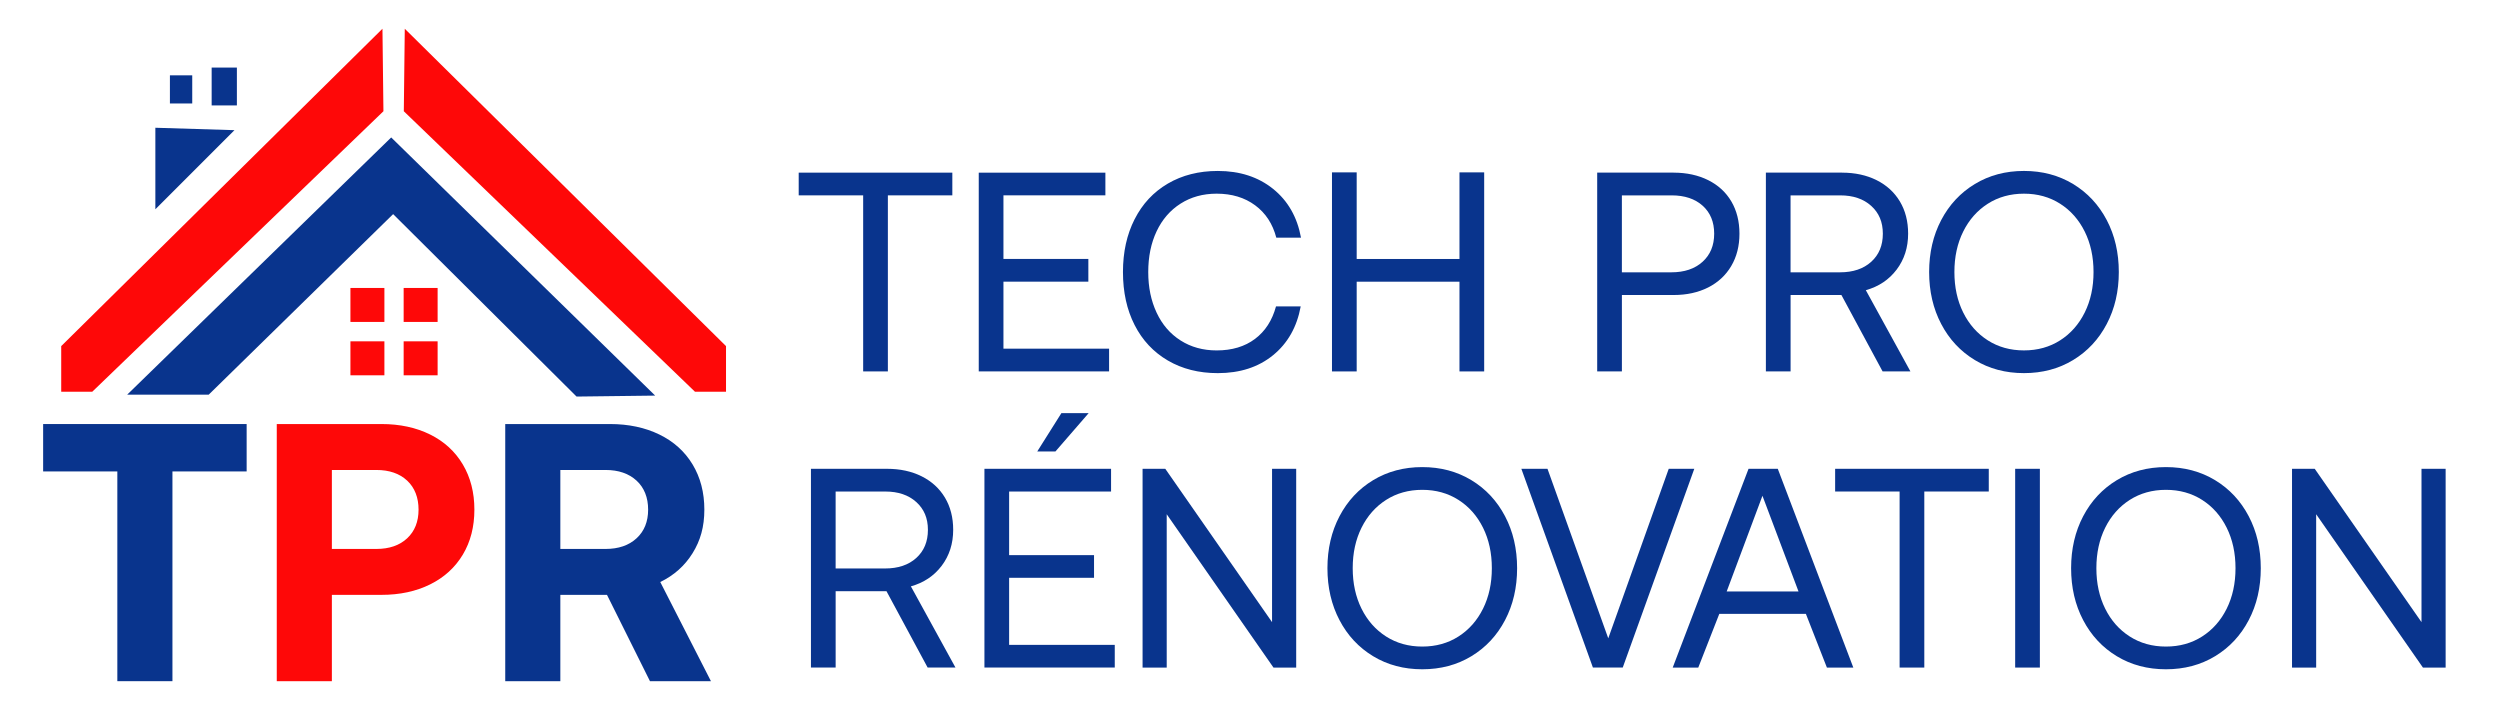
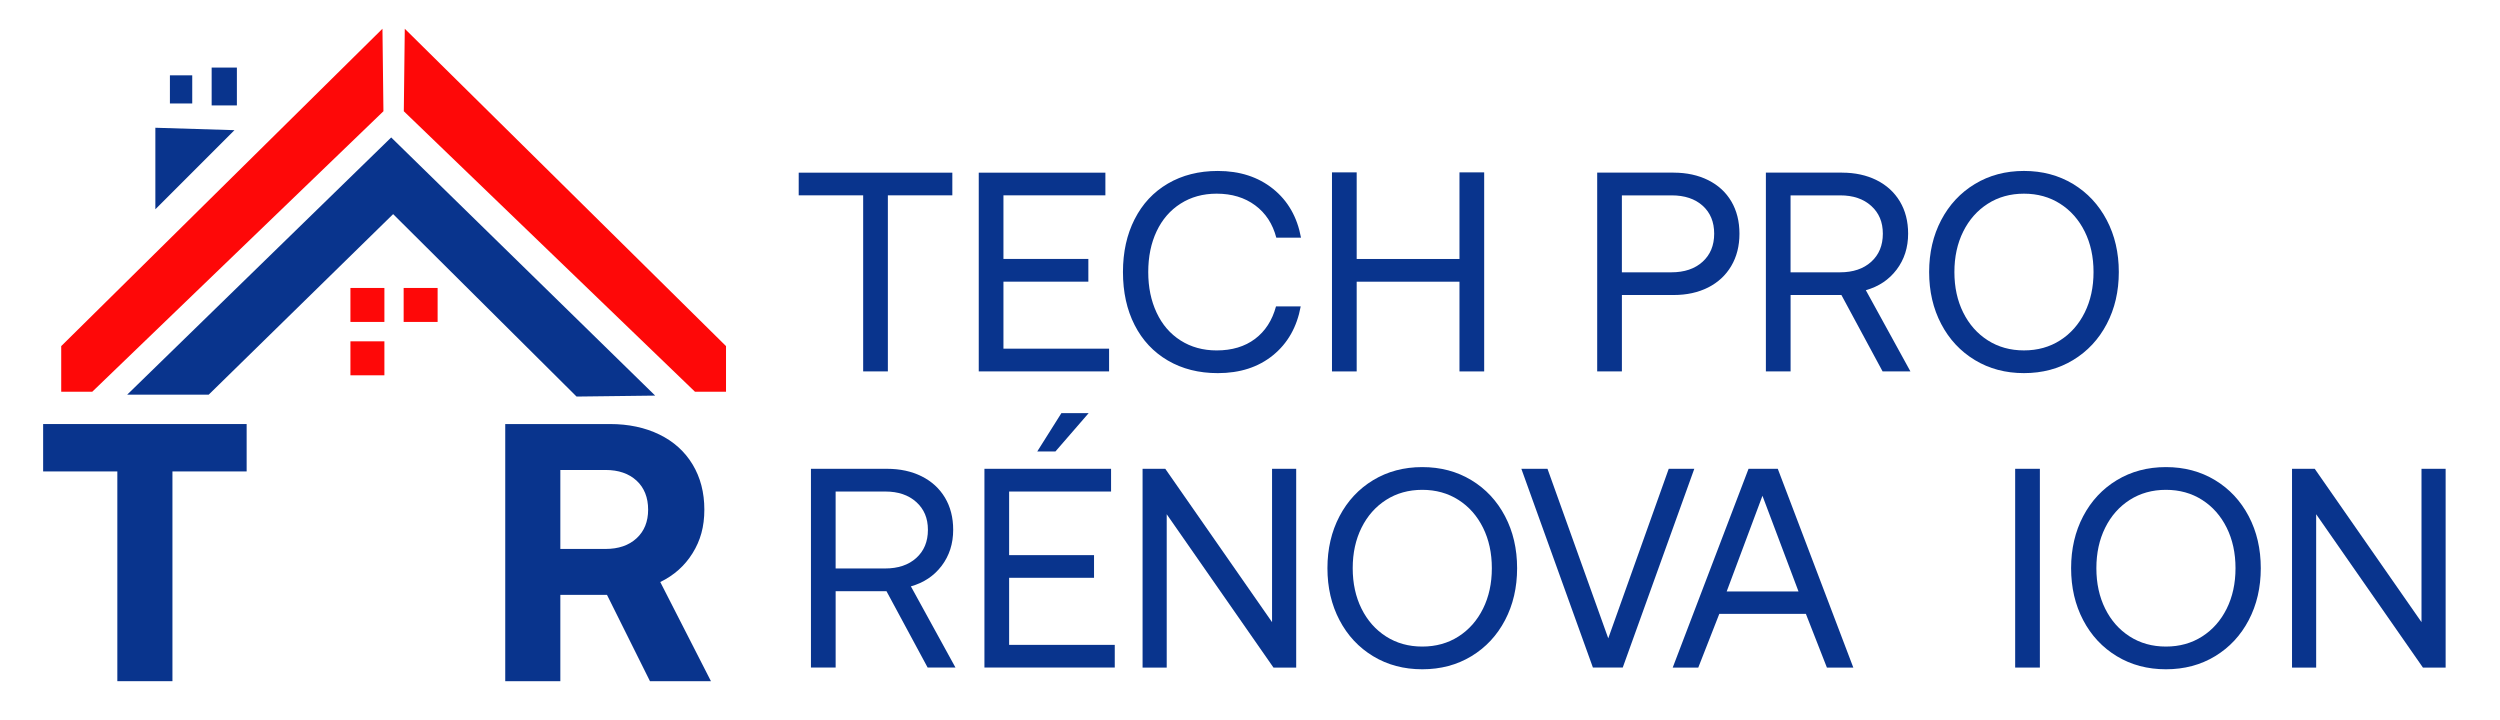
<svg xmlns="http://www.w3.org/2000/svg" id="Calque_1" data-name="Calque 1" width="1994.55" height="574.68" viewBox="0 0 1994.55 574.68">
  <defs>
    <style>
      .cls-1 {
        fill: #fe0808;
      }

      .cls-2 {
        fill: #09348d;
      }
    </style>
  </defs>
  <g>
    <polygon class="cls-1" points="322.94 22.94 579.23 276.13 579.23 312.52 554.45 312.52 322.17 88.75 322.94 22.94" />
    <polygon class="cls-1" points="305.13 22.94 48.84 276.13 48.84 312.52 73.62 312.52 305.91 88.75 305.13 22.94" />
    <polygon class="cls-2" points="101.49 314.85 166.53 314.85 313.65 170.83 459.99 316.39 522.71 315.62 312.1 109.66 101.49 314.85" />
    <rect class="cls-1" x="279.58" y="229.74" width="27.1" height="27.1" />
    <rect class="cls-1" x="322.04" y="229.74" width="27.1" height="27.1" />
    <rect class="cls-1" x="279.58" y="272.32" width="27.1" height="27.1" />
-     <rect class="cls-1" x="322.04" y="272.32" width="27.1" height="27.1" />
    <rect class="cls-2" x="135.56" y="60.1" width="17.81" height="22.45" />
    <rect class="cls-2" x="168.86" y="53.91" width="20.13" height="30.2" />
    <polygon class="cls-2" points="123.95 101.92 123.95 166.96 187.05 103.85 123.95 101.92" />
    <g>
      <path class="cls-2" d="M34.42,338.31h162.36v37.81h-59.2v167.34h-43.96v-167.34h-59.2v-37.81Z" />
-       <path class="cls-1" d="M304.33,338.31c14.65,0,27.59,2.78,38.83,8.35,11.23,5.57,19.93,13.53,26.08,23.89,6.15,10.36,9.23,22.37,9.23,36.05s-3.08,25.64-9.23,35.9-14.85,18.17-26.08,23.74c-11.24,5.57-24.18,8.35-38.83,8.35h-39.56v68.87h-43.96v-205.15h83.52ZM264.77,437.96h35.46c10.35,0,18.56-2.83,24.62-8.5,6.05-5.66,9.08-13.28,9.08-22.86s-3.03-17.48-9.08-23.15c-6.06-5.66-14.26-8.5-24.62-8.5h-35.46v63.01Z" />
      <path class="cls-2" d="M486.62,338.31c14.85,0,27.99,2.78,39.42,8.35s20.27,13.53,26.52,23.89c6.25,10.36,9.38,22.37,9.38,36.05s-3.13,24.67-9.38,34.73c-6.25,10.06-14.85,17.73-25.79,23.01l40.44,79.13h-48.65l-34.29-68.87h-37.22v68.87h-43.96v-205.15h83.52ZM447.05,437.96h36.05c10.35,0,18.61-2.83,24.76-8.5,6.15-5.66,9.23-13.28,9.23-22.86s-3.08-17.48-9.23-23.15c-6.16-5.66-14.41-8.5-24.76-8.5h-36.05v63.01Z" />
    </g>
  </g>
  <g>
-     <path class="cls-2" d="M637.23,137.74h122.56v18.12h-51.43v140.46h-19.71v-140.46h-51.43v-18.12Z" />
+     <path class="cls-2" d="M637.23,137.74h122.56v18.12h-51.43v140.46h-19.71v-140.46h-51.43Z" />
    <path class="cls-2" d="M780.86,137.74h101.04v18.12h-81.33v50.75h67.74v18.12h-67.74v53.46h84.28v18.12h-103.98v-158.58Z" />
    <path class="cls-2" d="M905.23,174.9c6.19-12.23,15.03-21.71,26.5-28.43,11.48-6.72,24.77-10.08,39.87-10.08,17.52,0,32.21,4.76,44.06,14.27,11.85,9.51,19.29,22.51,22.31,38.97h-19.71c-2.87-11.02-8.5-19.63-16.88-25.83-8.38-6.19-18.62-9.29-30.7-9.29-10.87,0-20.47,2.64-28.77,7.93-8.31,5.29-14.69,12.65-19.14,22.09-4.46,9.44-6.68,20.28-6.68,32.51s2.23,22.88,6.68,32.4c4.45,9.52,10.83,16.92,19.14,22.2,8.3,5.29,17.9,7.93,28.77,7.93,12.23,0,22.43-3.06,30.58-9.18s13.74-14.76,16.76-25.94h19.71c-3.02,16.46-10.39,29.45-22.09,38.97-11.71,9.52-26.39,14.27-44.06,14.27-15.1,0-28.4-3.36-39.87-10.08-11.48-6.72-20.31-16.16-26.5-28.32-6.2-12.16-9.29-26.24-9.29-42.25s3.09-29.9,9.29-42.14Z" />
    <path class="cls-2" d="M1062.68,137.52h19.71v69.1h82.01v-69.1h19.71v158.81h-19.71v-71.59h-82.01v71.59h-19.71v-158.81Z" />
    <path class="cls-2" d="M1335.21,137.74c10.42,0,19.63,2,27.64,6,8,4,14.16,9.67,18.46,16.99,4.3,7.33,6.46,15.9,6.46,25.71s-2.19,18.43-6.57,25.83c-4.38,7.4-10.54,13.1-18.46,17.1-7.93,4-17.1,6-27.53,6h-41.23v60.94h-19.71v-158.58h60.94ZM1293.98,217.26h39.42c10.42,0,18.73-2.79,24.92-8.38,6.19-5.59,9.29-13.06,9.29-22.43s-3.06-16.8-9.18-22.31c-6.12-5.51-14.39-8.27-24.81-8.27h-39.65v61.39Z" />
    <path class="cls-2" d="M1469.55,137.74c10.42,0,19.63,2,27.64,6,8,4,14.19,9.67,18.58,16.99,4.38,7.33,6.57,15.9,6.57,25.71,0,11.03-3.06,20.58-9.17,28.66-6.12,8.08-14.31,13.56-24.58,16.42l35.57,64.79h-22.2l-32.85-60.94h-40.55v60.94h-19.71v-158.58h60.71ZM1428.54,217.26h39.42c10.42,0,18.73-2.79,24.92-8.38,6.19-5.59,9.29-13.06,9.29-22.43s-3.1-16.61-9.29-22.2c-6.19-5.59-14.42-8.38-24.69-8.38h-39.65v61.39Z" />
    <path class="cls-2" d="M1680.8,258.49c-6.42,12.23-15.37,21.83-26.85,28.77-11.48,6.95-24.54,10.42-39.19,10.42s-27.72-3.47-39.19-10.42c-11.48-6.94-20.43-16.54-26.84-28.77-6.42-12.23-9.63-26.05-9.63-41.46s3.21-29.22,9.63-41.46c6.42-12.23,15.37-21.82,26.84-28.77,11.48-6.94,24.54-10.42,39.19-10.42s27.71,3.48,39.19,10.42c11.48,6.95,20.42,16.54,26.85,28.77,6.42,12.23,9.63,26.05,9.63,41.46s-3.21,29.22-9.63,41.46ZM1566.28,249.32c4.68,9.44,11.21,16.84,19.6,22.2,8.38,5.36,18.01,8.04,28.88,8.04s20.5-2.68,28.88-8.04c8.38-5.36,14.91-12.76,19.6-22.2,4.68-9.44,7.02-20.2,7.02-32.28s-2.34-22.84-7.02-32.28c-4.68-9.44-11.21-16.84-19.6-22.2-8.38-5.36-18.01-8.04-28.88-8.04s-20.5,2.68-28.88,8.04c-8.38,5.36-14.92,12.76-19.6,22.2-4.68,9.44-7.02,20.2-7.02,32.28s2.34,22.85,7.02,32.28Z" />
    <path class="cls-2" d="M707.68,374.02c10.42,0,19.63,2,27.64,6,8,4,14.19,9.67,18.58,16.99,4.38,7.33,6.57,15.9,6.57,25.71,0,11.03-3.06,20.58-9.17,28.66-6.12,8.08-14.31,13.56-24.58,16.42l35.57,64.79h-22.2l-32.85-60.94h-40.55v60.94h-19.71v-158.58h60.71ZM666.68,453.54h39.42c10.42,0,18.73-2.79,24.92-8.38,6.19-5.59,9.29-13.06,9.29-22.43s-3.1-16.61-9.29-22.2c-6.19-5.59-14.42-8.38-24.69-8.38h-39.65v61.39Z" />
    <path class="cls-2" d="M785.39,374.02h101.04v18.12h-81.33v50.75h67.74v18.12h-67.74v53.46h84.28v18.12h-103.98v-158.58ZM827.53,360.2l19.26-30.58h21.75l-26.51,30.58h-14.5Z" />
    <path class="cls-2" d="M911.57,532.6v-158.58h18.12l85.18,122.33v-122.33h19.26v158.58h-18.12l-85.18-122.33v122.33h-19.26Z" />
    <path class="cls-2" d="M1200.75,494.77c-6.42,12.23-15.37,21.83-26.85,28.77-11.48,6.95-24.54,10.42-39.19,10.42s-27.72-3.47-39.19-10.42c-11.48-6.94-20.43-16.54-26.84-28.77-6.42-12.23-9.63-26.05-9.63-41.46s3.21-29.22,9.63-41.46c6.42-12.23,15.37-21.82,26.84-28.77,11.48-6.94,24.54-10.42,39.19-10.42s27.71,3.48,39.19,10.42c11.48,6.95,20.42,16.54,26.85,28.77,6.42,12.23,9.63,26.05,9.63,41.46s-3.21,29.22-9.63,41.46ZM1086.24,485.6c4.68,9.44,11.21,16.84,19.6,22.2,8.38,5.36,18.01,8.04,28.88,8.04s20.5-2.68,28.88-8.04c8.38-5.36,14.91-12.76,19.6-22.2,4.68-9.44,7.02-20.2,7.02-32.28s-2.34-22.84-7.02-32.28c-4.68-9.44-11.21-16.84-19.6-22.2-8.38-5.36-18.01-8.04-28.88-8.04s-20.5,2.68-28.88,8.04c-8.38,5.36-14.92,12.76-19.6,22.2-4.68,9.44-7.02,20.2-7.02,32.28s2.34,22.85,7.02,32.28Z" />
    <path class="cls-2" d="M1213.78,374.02h20.84l48.48,135.25,48.25-135.25h20.39l-57.09,158.58h-23.79l-57.09-158.58Z" />
    <path class="cls-2" d="M1334.53,532.6l60.49-158.58h23.33l60.26,158.58h-21.07l-16.76-42.82h-69.1l-16.76,42.82h-20.39ZM1377.57,471.89h57.32l-28.77-76.35-28.54,76.35Z" />
-     <path class="cls-2" d="M1464.12,374.02h122.56v18.12h-51.43v140.46h-19.71v-140.46h-51.43v-18.12Z" />
    <path class="cls-2" d="M1607.74,374.02h19.71v158.58h-19.71v-158.58Z" />
    <path class="cls-2" d="M1794.07,494.77c-6.42,12.23-15.37,21.83-26.85,28.77-11.48,6.95-24.54,10.42-39.19,10.42s-27.72-3.47-39.19-10.42c-11.48-6.94-20.43-16.54-26.84-28.77-6.42-12.23-9.63-26.05-9.63-41.46s3.21-29.22,9.63-41.46c6.42-12.23,15.37-21.82,26.84-28.77,11.48-6.94,24.54-10.42,39.19-10.42s27.71,3.48,39.19,10.42c11.48,6.95,20.42,16.54,26.85,28.77,6.42,12.23,9.63,26.05,9.63,41.46s-3.21,29.22-9.63,41.46ZM1679.55,485.6c4.68,9.44,11.21,16.84,19.6,22.2,8.38,5.36,18.01,8.04,28.88,8.04s20.5-2.68,28.88-8.04c8.38-5.36,14.91-12.76,19.6-22.2,4.68-9.44,7.02-20.2,7.02-32.28s-2.34-22.84-7.02-32.28c-4.68-9.44-11.21-16.84-19.6-22.2-8.38-5.36-18.01-8.04-28.88-8.04s-20.5,2.68-28.88,8.04c-8.38,5.36-14.92,12.76-19.6,22.2-4.68,9.44-7.02,20.2-7.02,32.28s2.34,22.85,7.02,32.28Z" />
    <path class="cls-2" d="M1828.62,532.6v-158.58h18.12l85.18,122.33v-122.33h19.26v158.58h-18.12l-85.18-122.33v122.33h-19.26Z" />
  </g>
</svg>